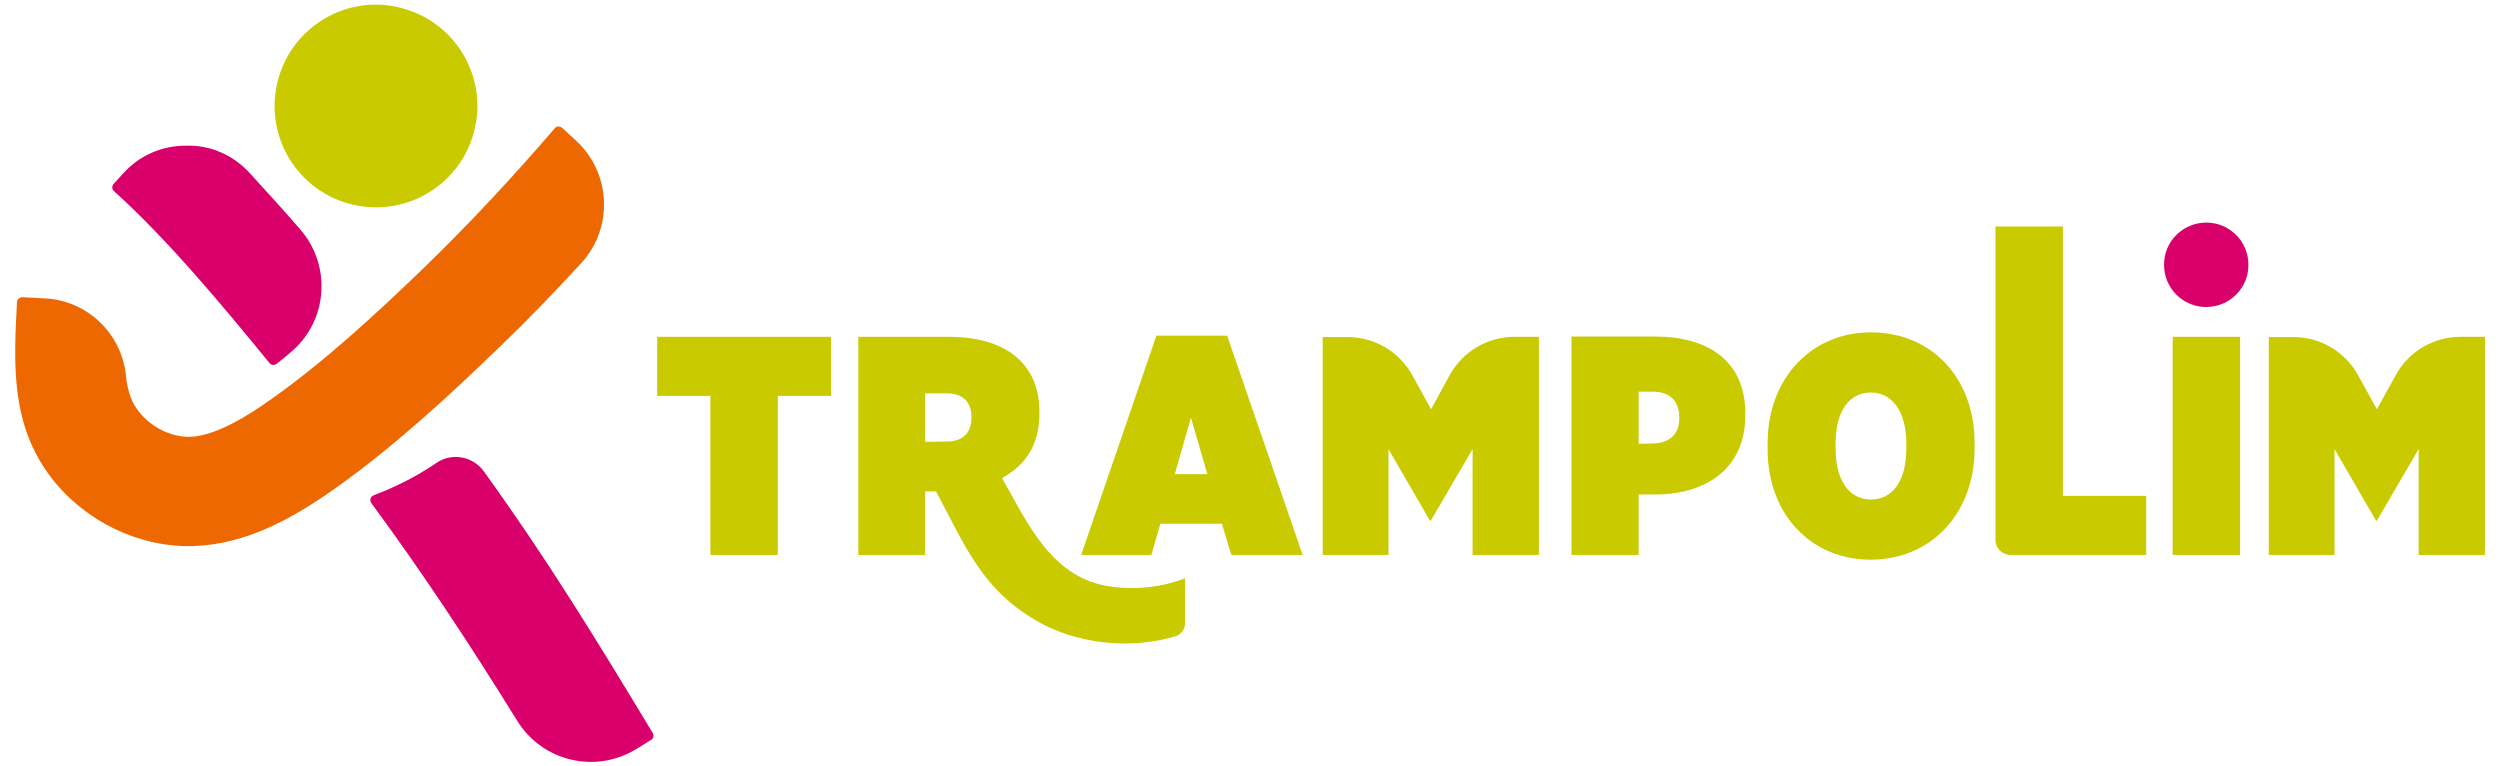
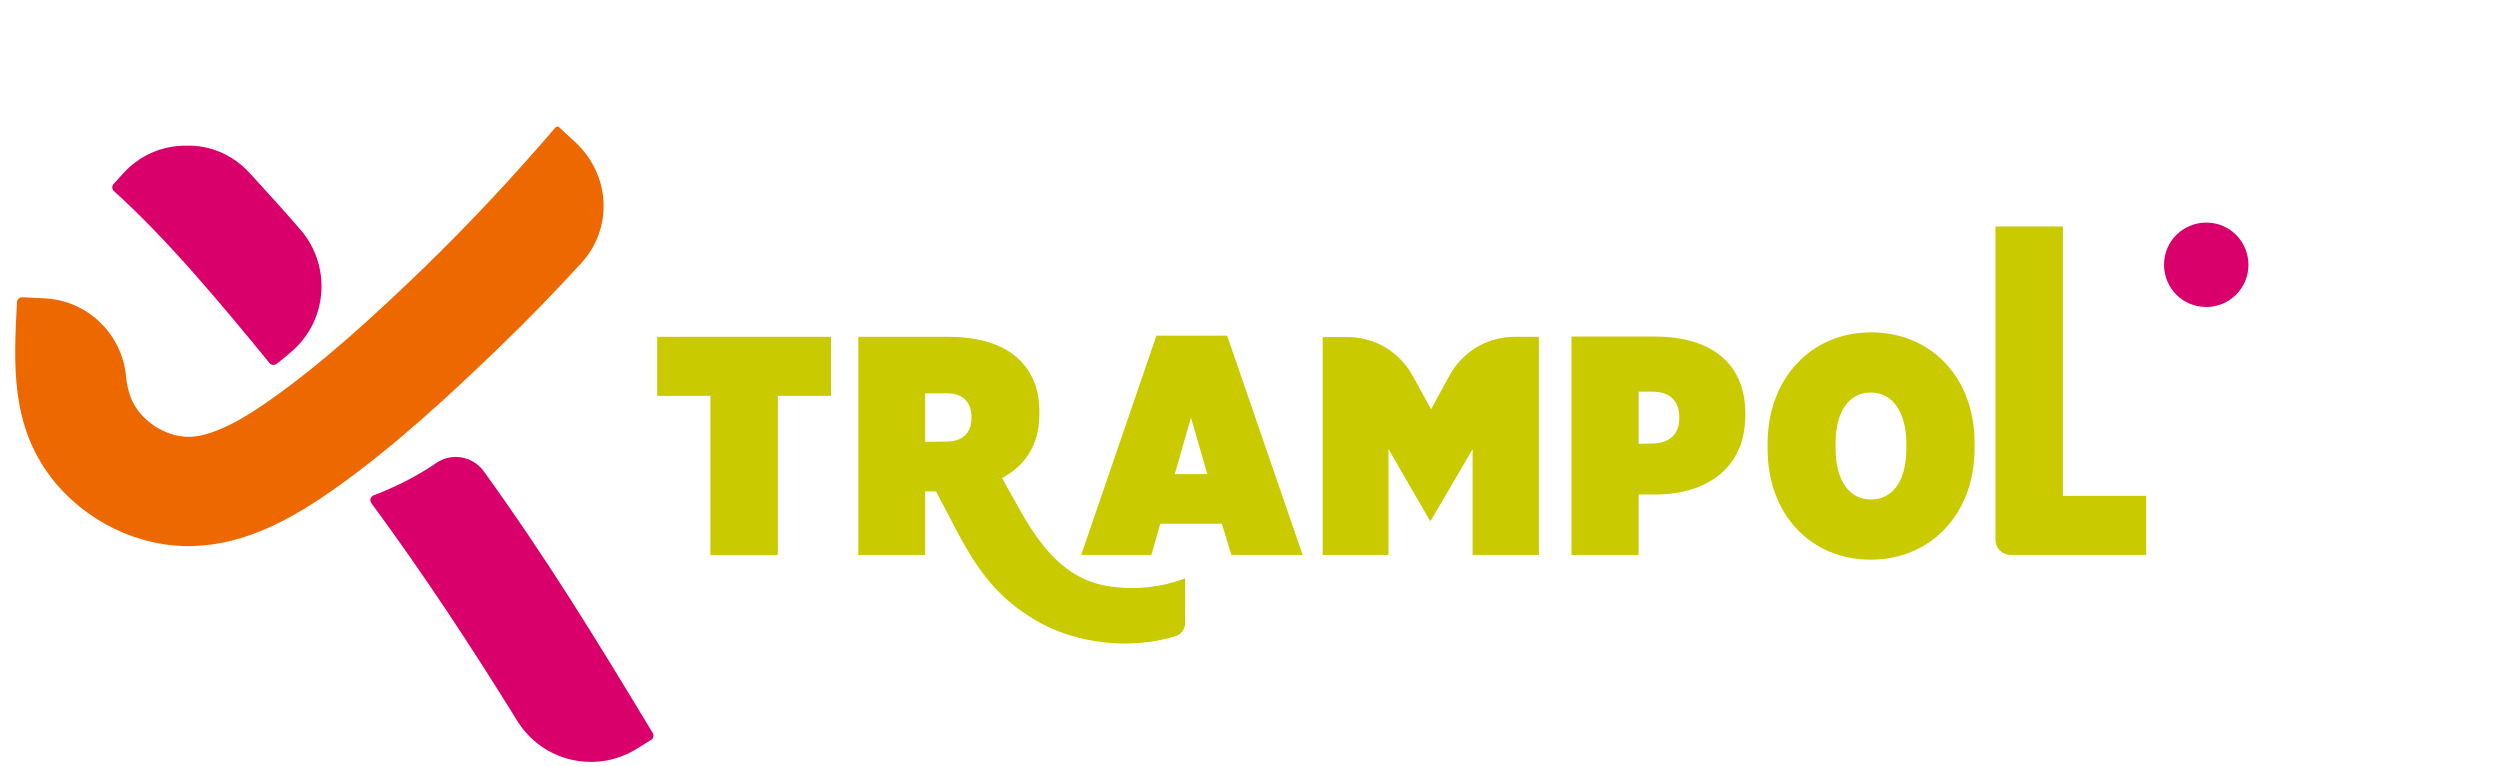
<svg xmlns="http://www.w3.org/2000/svg" version="1.1" x="0px" y="0px" viewBox="0 0 897.4 275.1" xml:space="preserve">
  <path fill="#D9006C" d="M792,79.9c8.4,0,15.1,6.8,15.1,15.2c0,8.4-6.8,15.1-15.2,15.1c-8.4,0-15.1-6.8-15.1-15.2c0,0,0,0,0,0  C776.8,86.6,783.6,79.9,792,79.9" />
  <path fill="#C9CA00" d="M255,199.2h24.2v-57.1h19.1v-21.2h-62.4v21.2H255V199.2z" />
  <path fill="#C9CA00" d="M421.7,170.2l5.8-20.3l5.9,20.3H421.7z M388.1,199.2h25.2l3.2-11.2h22.1l3.4,11.2h25.6l-27.1-78.7h-25.4  L388.1,199.2z" />
  <path fill="#C9CA00" d="M474.8,199.2h23.6v-38l14.9,25.7h0.3l15-25.7v38h23.8v-78.3H544c-10-0.1-19.1,5.3-23.8,14.1l-6.5,11.9  l-6.5-11.8c-4.7-8.8-13.9-14.3-23.9-14.1h-8.5V199.2z" />
  <path fill="#C9CA00" d="M588.2,159.3v-18.7h5c5.9,0,9.6,3,9.6,9.2v0.4c0,6-4,9-9.7,9L588.2,159.3z M564.2,199.2h24v-21.7h6  c17.8,0,32.3-9,32.3-28.4v-0.7c0-18.7-13.2-27.6-32.5-27.6h-29.9V199.2z" />
  <path fill="#C9CA00" d="M671.6,179.3c-7.8,0-12.7-6.8-12.7-18.4v-1.7c0-11.6,4.9-18.3,12.6-18.3c7.8,0,12.8,6.9,12.8,18.4v1.7  C684.3,172.6,679.4,179.3,671.6,179.3 M671.5,200.9c21.5,0,37.3-16.4,37.3-39.9v-2c0-23.5-15.6-39.7-37.2-39.7  c-21.4,0-37.1,16.5-37.1,39.9v2C634.5,184.7,650.1,200.9,671.5,200.9" />
  <path fill="#C9CA00" d="M721.8,199.2h48.6V178h-29.9V81.3h-24.2v112.5C716.3,196.8,718.7,199.2,721.8,199.2  C721.7,199.2,721.8,199.2,721.8,199.2" />
-   <rect x="779.9" y="120.9" fill="#C9CA00" width="24.2" height="78.3" />
-   <path fill="#C9CA00" d="M814.4,199.2H838v-38l14.9,25.7h0.3l15-25.7v38H892v-78.3h-8.4c-10-0.1-19.2,5.3-23.8,14.1l-6.6,11.9l-6.5-11.8  c-4.7-8.8-13.9-14.3-23.8-14.1h-8.5V199.2z" />
  <path fill="#C9CA00" d="M332.1,158.6v-17.4h7.9c5.3,0,8.7,2.8,8.7,8.4v0.5c0,5.5-3.4,8.4-8.8,8.4L332.1,158.6z M425.4,223.4v-15.8  c-8.4,3.2-17.5,4.2-26.4,3c-21.4-2.8-30-22.6-39.3-39c8.1-4.4,13.4-11.6,13.4-23v-0.7c0-8.2-2.5-14.1-7.1-18.7  c-5.3-5.2-13.7-8.3-25.7-8.3h-32.2v78.3h24v-22.8h3.9c10.6,19.7,16.5,35.7,37.6,47.3c12.9,7,31.5,9.7,47.9,4.8  C423.9,228,425.5,225.8,425.4,223.4" />
-   <path fill="#C9CA00" d="M143.1,2.6c-19.6-4.5-39.1,7.7-43.6,27.3s7.7,39.1,27.3,43.6c19.6,4.5,39.1-7.7,43.6-27.2  c4.6-19.5-7.6-39.1-27.1-43.6C143.1,2.6,143.1,2.6,143.1,2.6" />
  <path fill="#D9006C" d="M173.6,169.1c22.4,31,39.8,59.4,60.7,94c0.5,0.9,0.3,2-0.6,2.5c0,0,0,0,0,0l-5.5,3.4  c-14.6,8.8-33.5,4.3-42.5-10.2c-16.7-27-33.7-52.8-52.4-78.2c-0.3-0.5-0.5-1.1-0.3-1.6c0.2-0.6,0.6-1,1.1-1.2  c7.9-3,15.5-6.8,22.5-11.6C162.1,162.4,169.6,163.7,173.6,169.1" />
  <path fill="#D9006C" d="M89.7,62.2c6.7,7.3,12.5,13.7,18.2,20.3c11,12.8,9.8,32.1-2.8,43.3c-1.9,1.7-3.8,3.3-5.8,4.8  c-0.8,0.6-1.9,0.5-2.5-0.2c-16.8-20.6-36.9-44.7-55.9-61.8c-0.4-0.3-0.6-0.8-0.6-1.3c0-0.5,0.2-1,0.5-1.3l3.2-3.5  c5.8-6.6,14.1-10.3,22.9-10.2C75.5,52,83.8,55.7,89.7,62.2" />
-   <path fill="#ED6800" d="M208.6,94.5c-9.3,10.1-18.8,20-29,29.8c-18.4,17.8-38.7,36.5-59.7,51.3c-15.1,10.6-31.4,19.7-50.2,20.4  c-19.7,0.7-39.2-8.9-51.2-24.4C3.8,152.5,4.9,130.9,6.1,108.4c0.1-1,1-1.8,2-1.7l7.9,0.4c15.2,0.7,27.6,12.5,29.2,27.6  c0.2,2.7,0.8,5.3,1.7,7.9c3.2,8.4,12.7,14.5,21.5,14.2c9.4-0.4,21.4-8.1,28.8-13.4c19.2-13.5,38.1-31,55-47.3  c16.8-16.3,32.1-32.8,46.9-50c0.3-0.4,0.8-0.7,1.3-0.7c0.5,0,1,0.2,1.4,0.5l5.2,4.8C219.4,62.3,220.2,81.9,208.6,94.5" />
+   <path fill="#ED6800" d="M208.6,94.5c-9.3,10.1-18.8,20-29,29.8c-18.4,17.8-38.7,36.5-59.7,51.3c-15.1,10.6-31.4,19.7-50.2,20.4  c-19.7,0.7-39.2-8.9-51.2-24.4C3.8,152.5,4.9,130.9,6.1,108.4c0.1-1,1-1.8,2-1.7l7.9,0.4c15.2,0.7,27.6,12.5,29.2,27.6  c0.2,2.7,0.8,5.3,1.7,7.9c3.2,8.4,12.7,14.5,21.5,14.2c9.4-0.4,21.4-8.1,28.8-13.4c19.2-13.5,38.1-31,55-47.3  c16.8-16.3,32.1-32.8,46.9-50c0.3-0.4,0.8-0.7,1.3-0.7l5.2,4.8C219.4,62.3,220.2,81.9,208.6,94.5" />
</svg>